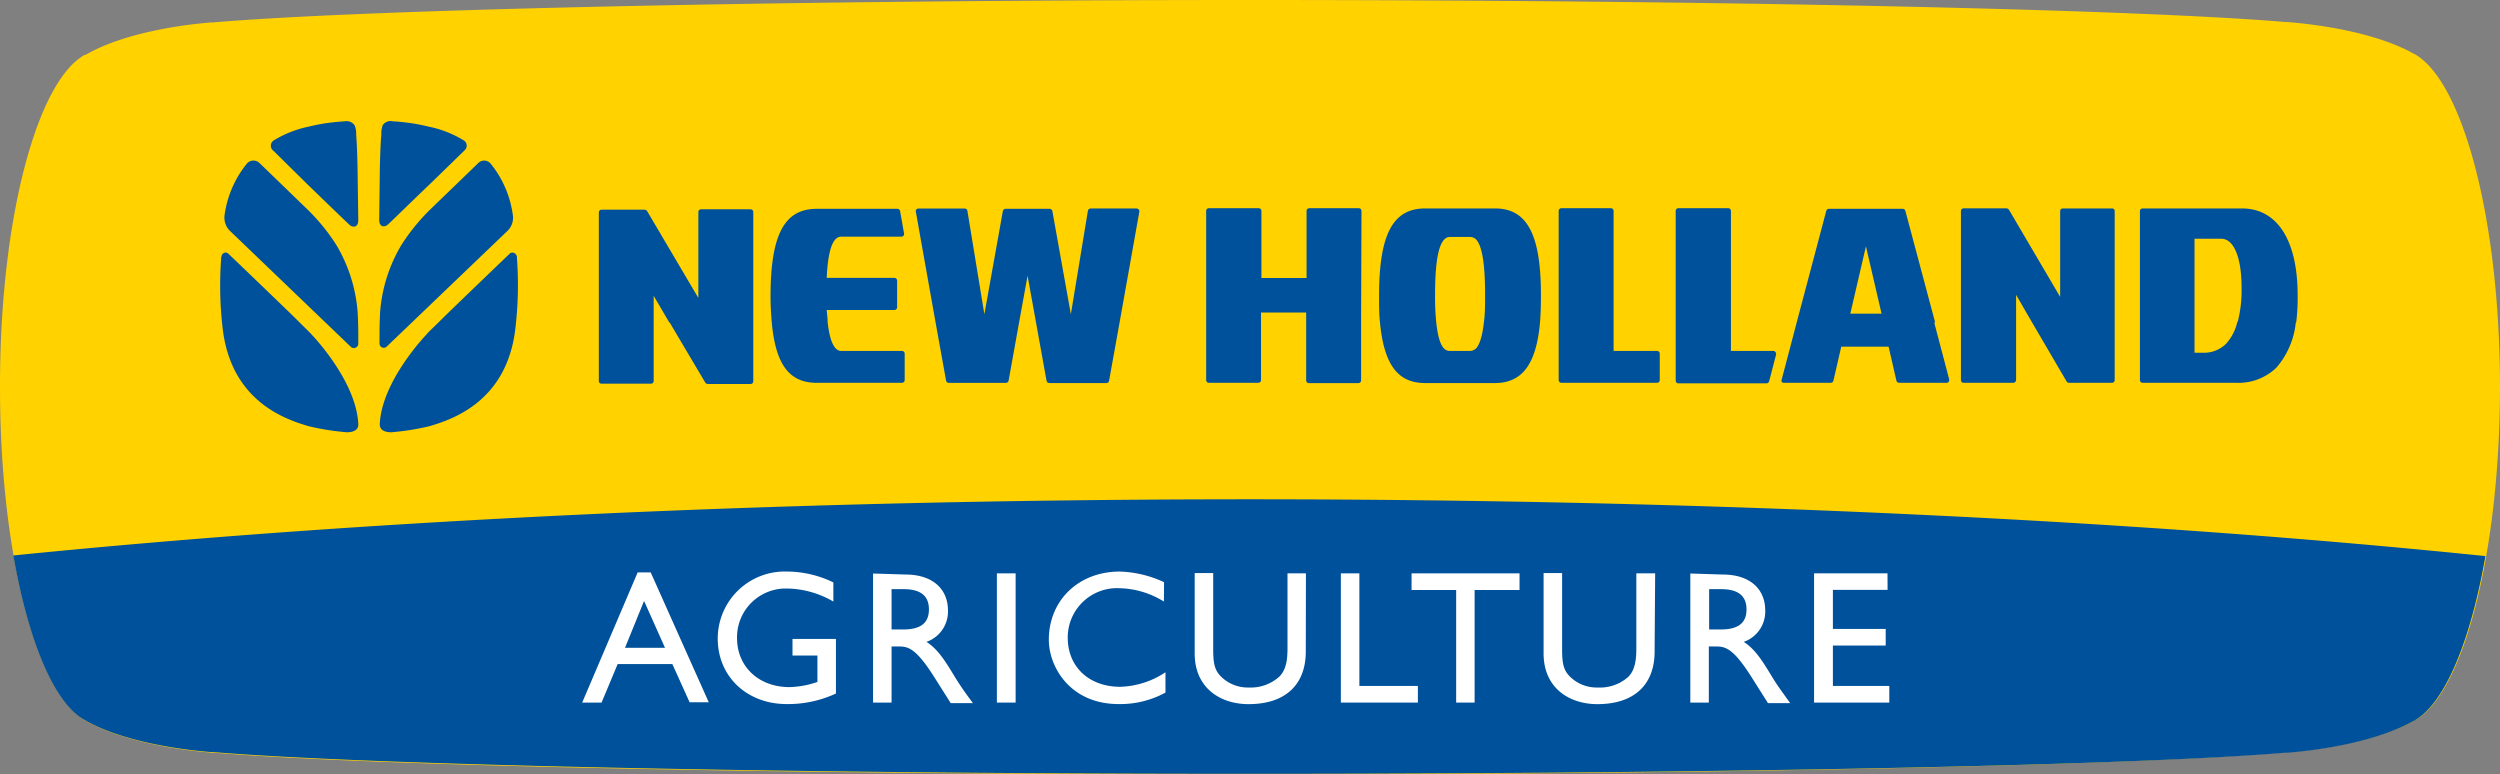
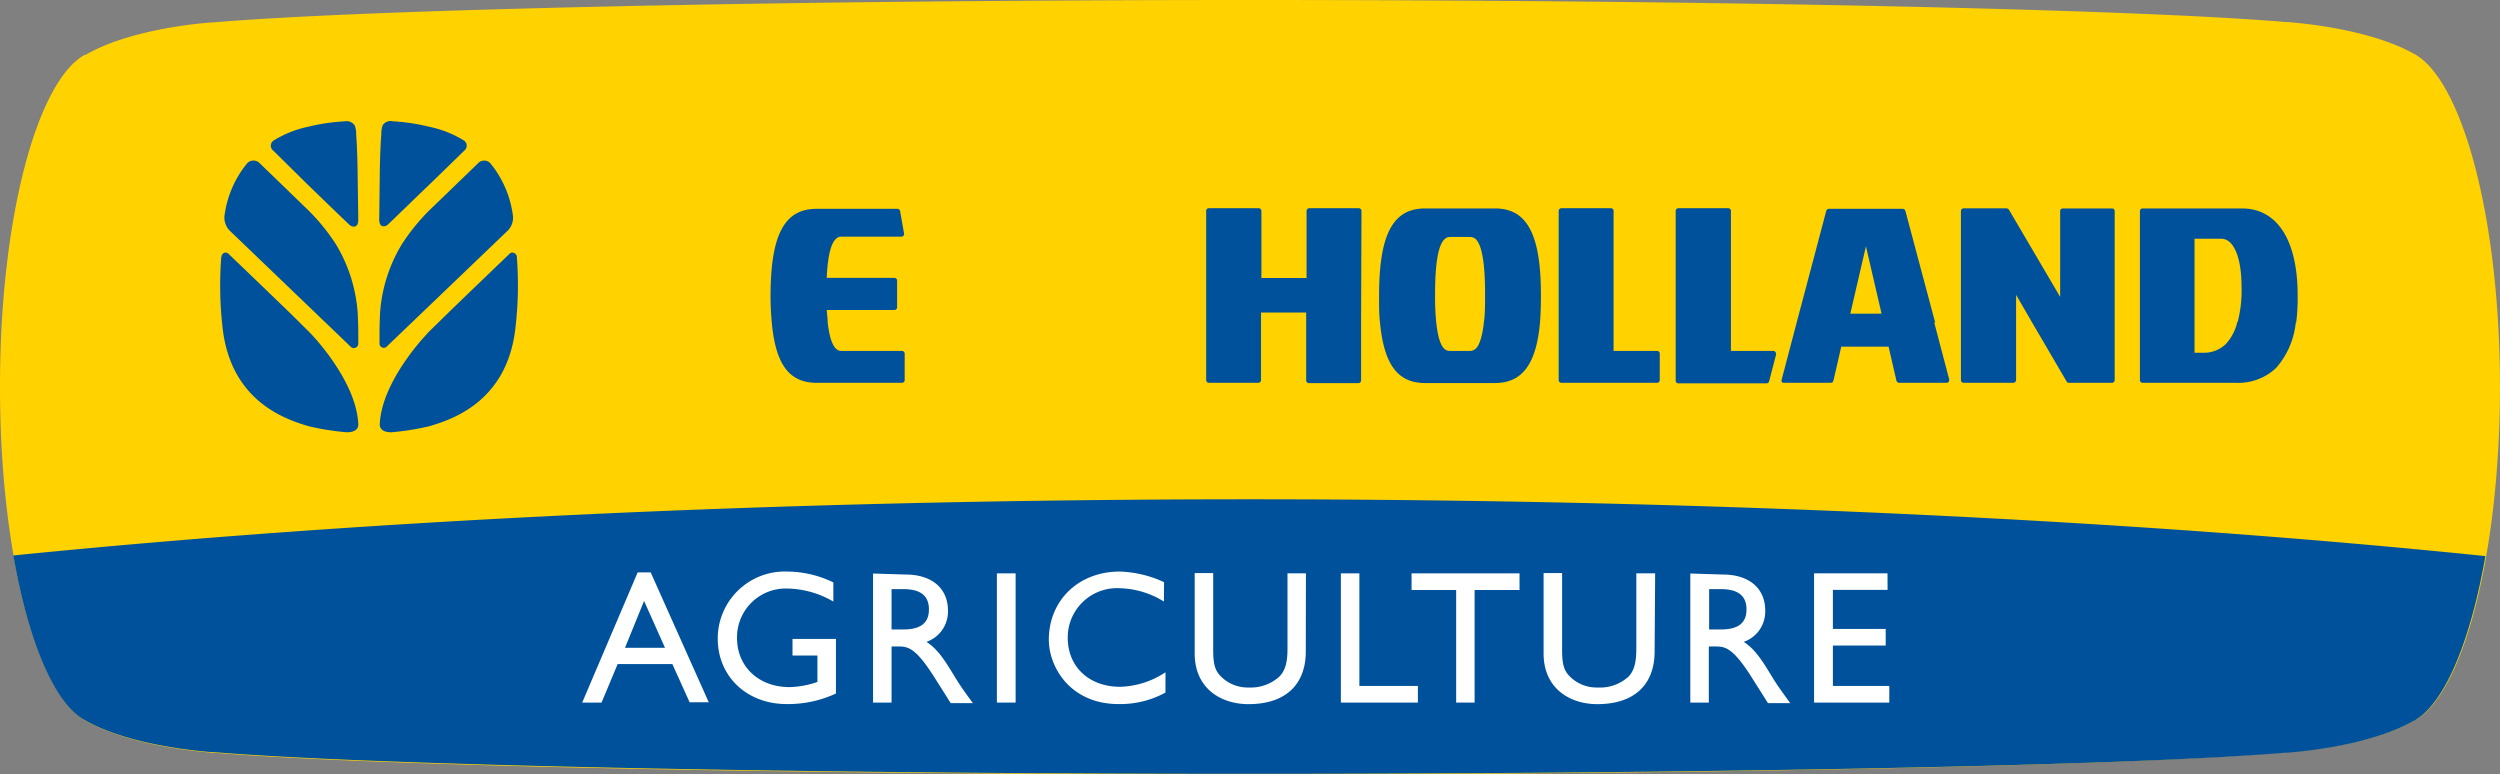
<svg xmlns="http://www.w3.org/2000/svg" viewBox="0 0 320 99.13">
  <rect x="0" y="0" width="320" height="99.13" fill="#808080" stroke="none" />
  <defs>
    <style>.cls-1{fill:#ffd200;}.cls-2{fill:#00519b;}.cls-3{fill:#fff;}</style>
  </defs>
  <title>logo_new-holland</title>
  <g id="Ebene_2" data-name="Ebene 2">
    <g id="LOGOS">
      <g id="logo_new-holland">
        <path id="path291" class="cls-1" d="M320,49.94c-.08,21.12-4.7,38.63-10.75,42.17l0,0s-.08,0-.16.08c-3.45,2-9.2,3.5-16.07,4.08h0c-.08,0-.2,0-.28,0C273.13,98,219.08,99.13,160,99.13S46.83,98,27.34,96.34a.68.68,0,0,1-.28,0h0c-6.88-.58-12.62-2.1-16.08-4.08,0,0-.12,0-.16-.08l0,0C4.66,88.53,0,70.87,0,49.63v-.28C0,28.19,4.66,10.6,10.76,7.07l0,0S10.87,7,11,7C14.41,5,20.15,3.46,27,2.87h0a.68.68,0,0,0,.28,0C46.87,1.2,100.92,0,160,0S273.13,1.16,292.66,2.83a.68.68,0,0,1,.28,0h0c6.88.59,12.62,2.1,16.08,4.08,0,0,.12,0,.16.08l0,0C315.34,10.64,320,28.35,320,49.66" />
        <path class="cls-2" d="M160,63.91C101,63.91,46.44,66.59,1.71,71.1c1.9,10.87,5.16,18.75,9,21l0,0s.07,0,.15.08c3.46,2,9.2,3.5,16.08,4.08h0c.07,0,.19,0,.27,0,19.53,1.63,73.58,2.79,132.64,2.79S273.09,98,292.62,96.34a.68.68,0,0,0,.28,0h0c6.87-.58,12.62-2.1,16.07-4.08,0,0,.12,0,.16-.08l0,0c3.84-2.26,7.1-10.14,9-21C273.52,66.59,218.92,63.91,160,63.91Z" />
        <path id="path303" class="cls-3" d="M82.44,76.92l2.68,6H80Zm.85-3.65H81.62l-7.1,16.66H77L79.06,85h7l2.21,4.89h2.45" />
        <path id="path305" class="cls-3" d="M107,81.78h-5.56v2.13h3.19v3.38a11.89,11.89,0,0,1-3.57.66c-3.93,0-6.72-2.6-6.72-6.29a6.24,6.24,0,0,1,6.37-6.33A12.1,12.1,0,0,1,106.67,77V74.55a13.63,13.63,0,0,0-5.91-1.39,8.58,8.58,0,0,0-8.89,8.58c0,4.85,3.73,8.38,8.82,8.38A14.5,14.5,0,0,0,107,88.77" />
        <path id="path307" class="cls-3" d="M114.12,75.41h1.52c2.29,0,3.22.93,3.26,2.48s-.7,2.68-3.26,2.68h-1.52Zm-2.37-2V89.93h2.37V82.75h1c1.21,0,2.21.39,4.39,3.8L121.69,90h2.84c-1.17-1.59-1.55-2.14-2.25-3.26-1.25-2.06-2.18-3.61-3.69-4.58a4.11,4.11,0,0,0,2.75-4c0-2.88-2.09-4.62-5.43-4.62" />
        <path id="path309" class="cls-3" d="M127.6,89.93H130V73.39H127.6Z" />
        <path id="path311" class="cls-3" d="M149,74.52a14.4,14.4,0,0,0-5.67-1.36c-5.28,0-9.08,3.69-9.08,8.73,0,3.46,2.72,8.23,8.93,8.23a12.06,12.06,0,0,0,6-1.47v-2.6a11,11,0,0,1-5.79,1.86c-4,0-6.72-2.56-6.72-6.29a6.31,6.31,0,0,1,6.61-6.33,11.22,11.22,0,0,1,5.7,1.71" />
        <path id="path313" class="cls-3" d="M167.16,73.39H164.8V83c0,1.55-.2,2.76-1.05,3.61A5.44,5.44,0,0,1,159.86,88a4.87,4.87,0,0,1-3.57-1.4c-.74-.74-1-1.51-1-3.41V73.35h-2.37V83.64c0,4.5,3.38,6.49,6.88,6.49,4.93,0,7.34-2.68,7.34-6.72" />
        <path id="path315" class="cls-3" d="M174,73.39h-2.37V89.93h9.86V87.8H174" />
        <path id="path317" class="cls-3" d="M194.5,73.39H180.68v2.13h5.71V89.93h2.36V75.52h5.75" />
        <path id="path319" class="cls-3" d="M211.86,73.39h-2.41V83c0,1.55-.19,2.76-1,3.61A5.43,5.43,0,0,1,204.52,88a4.85,4.85,0,0,1-3.57-1.4c-.74-.74-1-1.51-1-3.41V73.35h-2.37V83.64c0,4.5,3.38,6.49,6.87,6.49,4.93,0,7.34-2.68,7.34-6.72" />
        <path id="path321" class="cls-3" d="M218.77,75.41h1.51c2.29,0,3.23.93,3.27,2.48s-.7,2.68-3.27,2.68h-1.51Zm-2.41-2V89.93h2.37V82.75h1c1.2,0,2.21.39,4.39,3.8L226.3,90h2.84c-1.13-1.59-1.56-2.14-2.25-3.26-1.25-2.06-2.18-3.61-3.69-4.58a4.11,4.11,0,0,0,2.75-4c0-2.88-2.09-4.62-5.43-4.62" />
        <path id="path323" class="cls-3" d="M241.6,73.39h-9.4V89.93h9.63V87.8h-7.22V82.63h6.76V80.5h-6.76v-5h7" />
        <path id="path325" class="cls-2" d="M61.2,20.89,55.29,26.6a25.71,25.71,0,0,0-3.92,4.77A19.67,19.67,0,0,0,48.65,40s-.07,1.39-.07,2.71V44a.54.54,0,0,0,.89.39L65,29.51a2.33,2.33,0,0,0,.66-1.86,13.25,13.25,0,0,0-2.87-6.72A1.07,1.07,0,0,0,61.2,20.89ZM50.32,15.53A1.26,1.26,0,0,0,49,16a3,3,0,0,0-.19,1.2c-.16,1.86-.2,4.89-.2,5.24l-.07,5.67c0,1.09.77.93,1.08.66s2.92-2.83,5.4-5.2l4.43-4.31A.8.8,0,0,0,59.41,18a13.84,13.84,0,0,0-4.54-1.79,24.29,24.29,0,0,0-2.64-.5C51.18,15.57,50.32,15.53,50.32,15.53ZM66.17,32.89c0,.12,0,.15,0,.19a46.64,46.64,0,0,1-.16,8.58c-.93,9.63-8,12-11.07,12.9a32.71,32.71,0,0,1-4.85.77c-1.24,0-1.51-.58-1.48-1.08.28-5.56,6-11.46,6-11.46.12-.19,1-1,2-2,1.44-1.43,8.62-8.31,8.62-8.31a.48.48,0,0,1,.39-.15A.63.63,0,0,1,66.17,32.89Zm-32.93-12,5.9,5.71a25.31,25.31,0,0,1,3.92,4.77A19.67,19.67,0,0,1,45.78,40s.08,1.39.08,2.71c0,.47,0,.94,0,1.32a.57.57,0,0,1-.93.39L29.39,29.51a2.4,2.4,0,0,1-.66-1.86,13.33,13.33,0,0,1,2.88-6.72A1.11,1.11,0,0,1,33.24,20.89Zm10.87-5.36a1.25,1.25,0,0,1,1.28.51,2.8,2.8,0,0,1,.2,1.2c.15,1.86.19,4.89.19,5.24l.08,5.67c0,1.09-.78.93-1.09.66s-2.91-2.79-5.4-5.2L35,19.3A.8.8,0,0,1,35,18a13.88,13.88,0,0,1,4.51-1.79,24.29,24.29,0,0,1,2.64-.5C43.3,15.57,44.11,15.53,44.11,15.53ZM28.31,32.89a.5.5,0,0,0,0,.19,46.76,46.76,0,0,0,.15,8.58c.94,9.63,8,12,11.07,12.9a32.71,32.71,0,0,0,4.85.77c1.25,0,1.52-.58,1.48-1.08-.27-5.56-6-11.46-6-11.46-.16-.19-1-1-2-2-1.44-1.43-8.62-8.31-8.62-8.31a.52.52,0,0,0-.39-.15.56.56,0,0,0-.5.58" />
        <path class="cls-2" d="M227,44.92h-5.44V41.27h0V27a.35.35,0,0,0-.35-.35h-6.37a.34.34,0,0,0-.35.35V41.28h0v7.44a.34.34,0,0,0,.35.35h11.26a.37.37,0,0,0,.35-.27l.89-3.42a.42.42,0,0,0-.08-.31A.3.3,0,0,0,227,44.92Z" />
        <path class="cls-2" d="M212.1,44.92h-5.56V41.19h0V27a.35.35,0,0,0-.35-.35h-6.33a.35.35,0,0,0-.35.35V41.28h0v7.37a.35.35,0,0,0,.35.35H212.1a.35.35,0,0,0,.35-.35V45.27A.35.35,0,0,0,212.1,44.92Z" />
        <path class="cls-2" d="M115.45,44.92h-7.77c-.88,0-1.47-1.23-1.74-3.68h0c0-.47-.08-1-.12-1.56h8.66a.35.35,0,0,0,.35-.34V35.92a.35.35,0,0,0-.35-.35h-8.66c.16-3.57.78-5.28,1.87-5.28h7.68a.36.36,0,0,0,.28-.12.35.35,0,0,0,.07-.27L115.21,27a.36.36,0,0,0-.35-.27H104.53c-4.15,0-5.9,3.34-5.9,11.22,0,1.19.07,2.27.15,3.25h0C99.26,46.63,101,49,104.54,49h10.91a.35.35,0,0,0,.35-.35V45.27A.35.35,0,0,0,115.45,44.92Z" />
        <path class="cls-2" d="M294.1,37.82c0-7.07-2.6-11.14-7.14-11.14h-12.7a.34.34,0,0,0-.35.35v14.2h0v7.42a.35.35,0,0,0,.35.35h12a7,7,0,0,0,5.09-1.91,10.4,10.4,0,0,0,2.51-5.81h.05A24.69,24.69,0,0,0,294.1,37.82ZM284.94,44A4,4,0,0,1,282,45.15H280.9V41.28h0V30.56h3.49a1.66,1.66,0,0,1,1.09.5c.66.66,1.44,2.22,1.44,5.79a16,16,0,0,1-.49,4.34h-.05A6.18,6.18,0,0,1,284.94,44Z" />
-         <path class="cls-2" d="M145.46,26.68h-5.87a.39.39,0,0,0-.34.31l-2.18,13.24L134.7,27a.36.36,0,0,0-.35-.27h-5.63a.37.37,0,0,0-.35.27L126,40.23,123.83,27a.36.36,0,0,0-.35-.31h-5.9a.35.35,0,0,0-.27.11.3.3,0,0,0-.08.31l2.51,14.09h0l1.36,7.53a.37.37,0,0,0,.35.28h7.3a.38.38,0,0,0,.35-.28l1.34-7.44h0l1.09-6,1.07,5.93h0l1.36,7.53a.38.38,0,0,0,.35.28h7.3a.34.34,0,0,0,.35-.28l1.34-7.44h0l2.53-14.18a.3.3,0,0,0-.08-.31A.39.39,0,0,0,145.46,26.68Z" />
-         <path class="cls-2" d="M96.42,27.14a.35.35,0,0,0-.35-.35H89.74a.35.35,0,0,0-.35.35v11L82.82,27a.45.45,0,0,0-.31-.16H77a.35.35,0,0,0-.35.35V41.28h0v7.48a.34.34,0,0,0,.35.35h6.32a.34.34,0,0,0,.35-.35V41.19h0V37.86l2,3.42h.05L90.29,49a.48.48,0,0,0,.31.15h5.47a.34.34,0,0,0,.35-.35V41.19h0Z" />
        <path class="cls-2" d="M247.7,41.28,243.89,27a.36.36,0,0,0-.35-.27h-9.43a.36.36,0,0,0-.35.27L230,41.19h0l-1.94,7.38a.41.41,0,0,0,0,.31.33.33,0,0,0,.27.12h6a.36.36,0,0,0,.35-.28l1-4.35h6.06l1,4.35a.37.37,0,0,0,.35.28h6.06a.36.36,0,0,0,.27-.12.42.42,0,0,0,.08-.31l-1.92-7.29Zm-8.86-9.75,2,8.62h-4Z" />
        <path class="cls-2" d="M191.36,26.68h-8.94c-4.15,0-5.9,3.34-5.9,11.22,0,1.21,0,2.3.11,3.29h0c.5,5.48,2.29,7.84,5.78,7.84h8.93c3.48,0,5.3-2.38,5.78-7.75h0c.08-1,.12-2.14.12-3.38C197.26,30,195.47,26.68,191.36,26.68Zm-3.18,18.24h-2.6a1,1,0,0,1-.74-.31c-.5-.5-.81-1.6-1-3.33h0a31.91,31.91,0,0,1-.15-3.61c0-4.94.62-7.34,1.9-7.34h2.6a1.13,1.13,0,0,1,.74.31c.77.81,1.16,3.1,1.16,7,0,1.36,0,2.53-.14,3.52h0c-.19,1.79-.54,2.91-1,3.42A1.18,1.18,0,0,1,188.18,44.92Z" />
        <path class="cls-2" d="M174.27,27a.35.35,0,0,0-.35-.35h-6.33a.35.35,0,0,0-.35.35v8.58h-5.78V27a.35.35,0,0,0-.35-.35h-6.37a.34.34,0,0,0-.35.35V41.28h0v7.37a.35.35,0,0,0,.34.35h6.33a.35.35,0,0,0,.35-.35V41.28h0V40h5.78v1.32h0v7.37a.35.35,0,0,0,.35.35h6.33a.35.35,0,0,0,.35-.35V41.19h0Z" />
        <path class="cls-2" d="M270.41,26.68h-6.36a.34.34,0,0,0-.35.35V38l-6.57-11.18a.44.44,0,0,0-.31-.15h-5.51A.35.35,0,0,0,251,27V41.28h0v7.37a.35.35,0,0,0,.35.35h6.32a.38.38,0,0,0,.39-.35V41.28h0V37.74l2.05,3.54h0l4.4,7.52a.38.38,0,0,0,.31.2h5.51a.35.35,0,0,0,.35-.35V41.28h0V27A.34.34,0,0,0,270.41,26.68Z" />
      </g>
    </g>
  </g>
</svg>